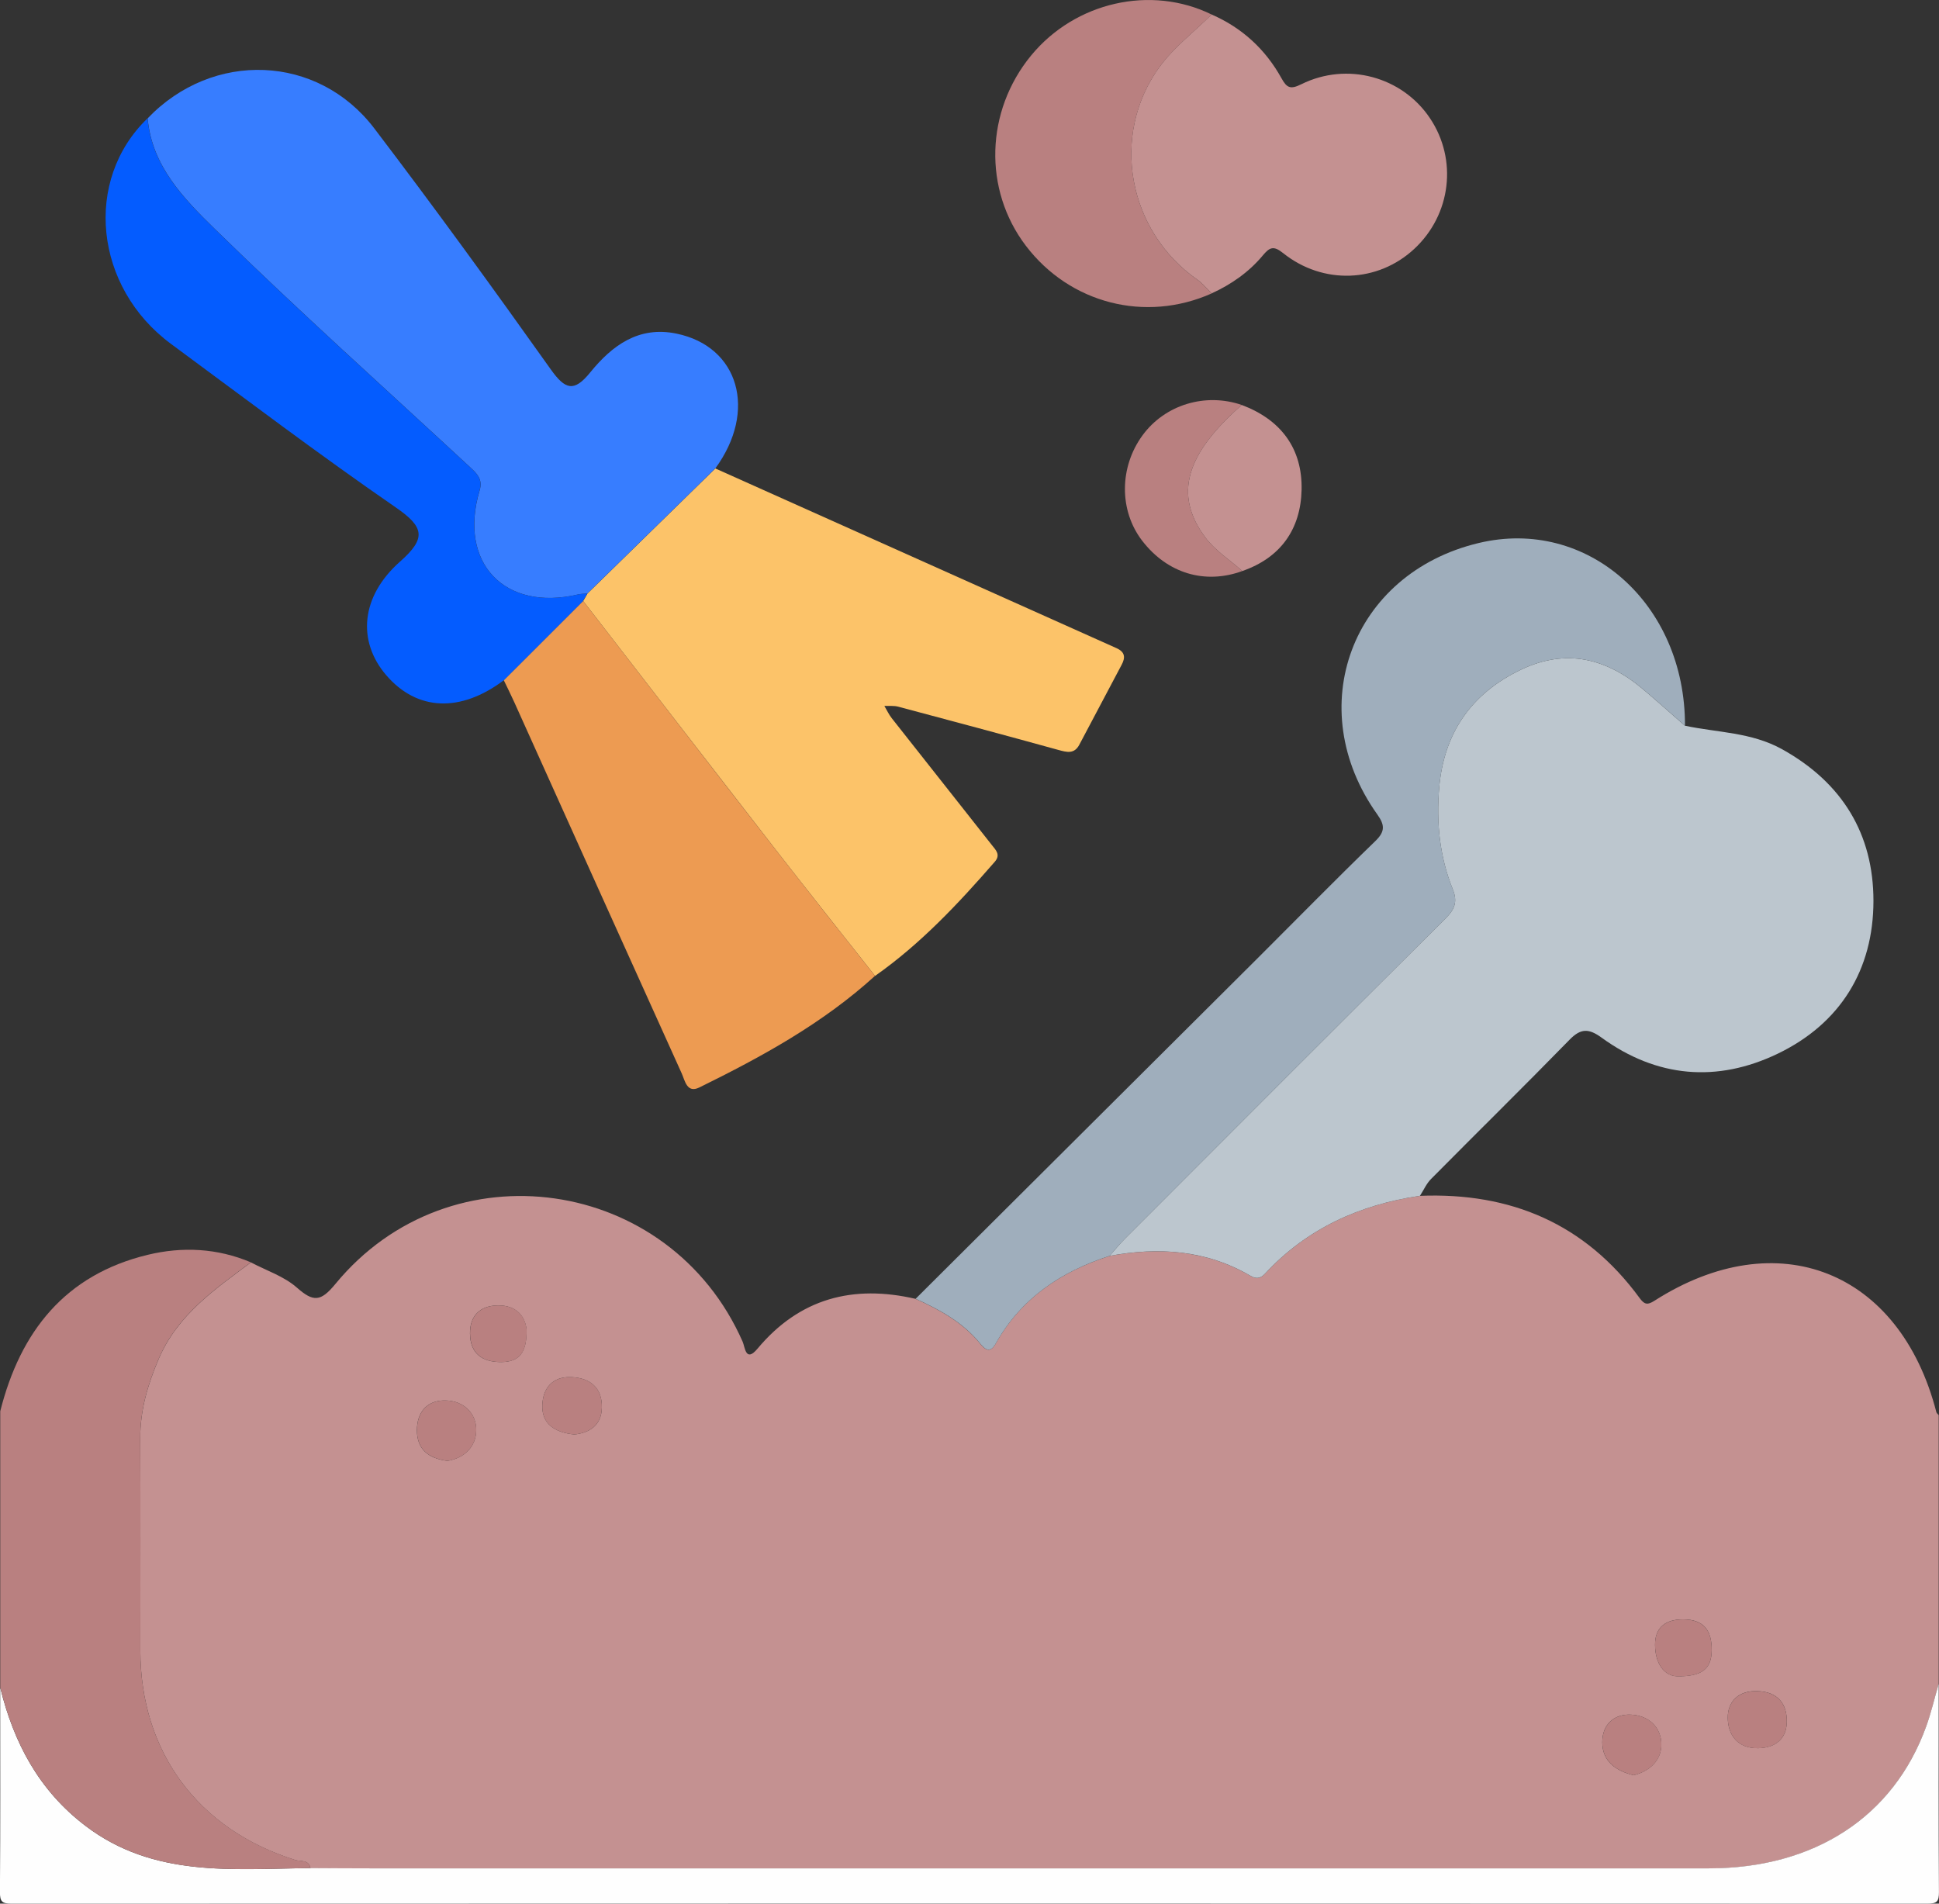
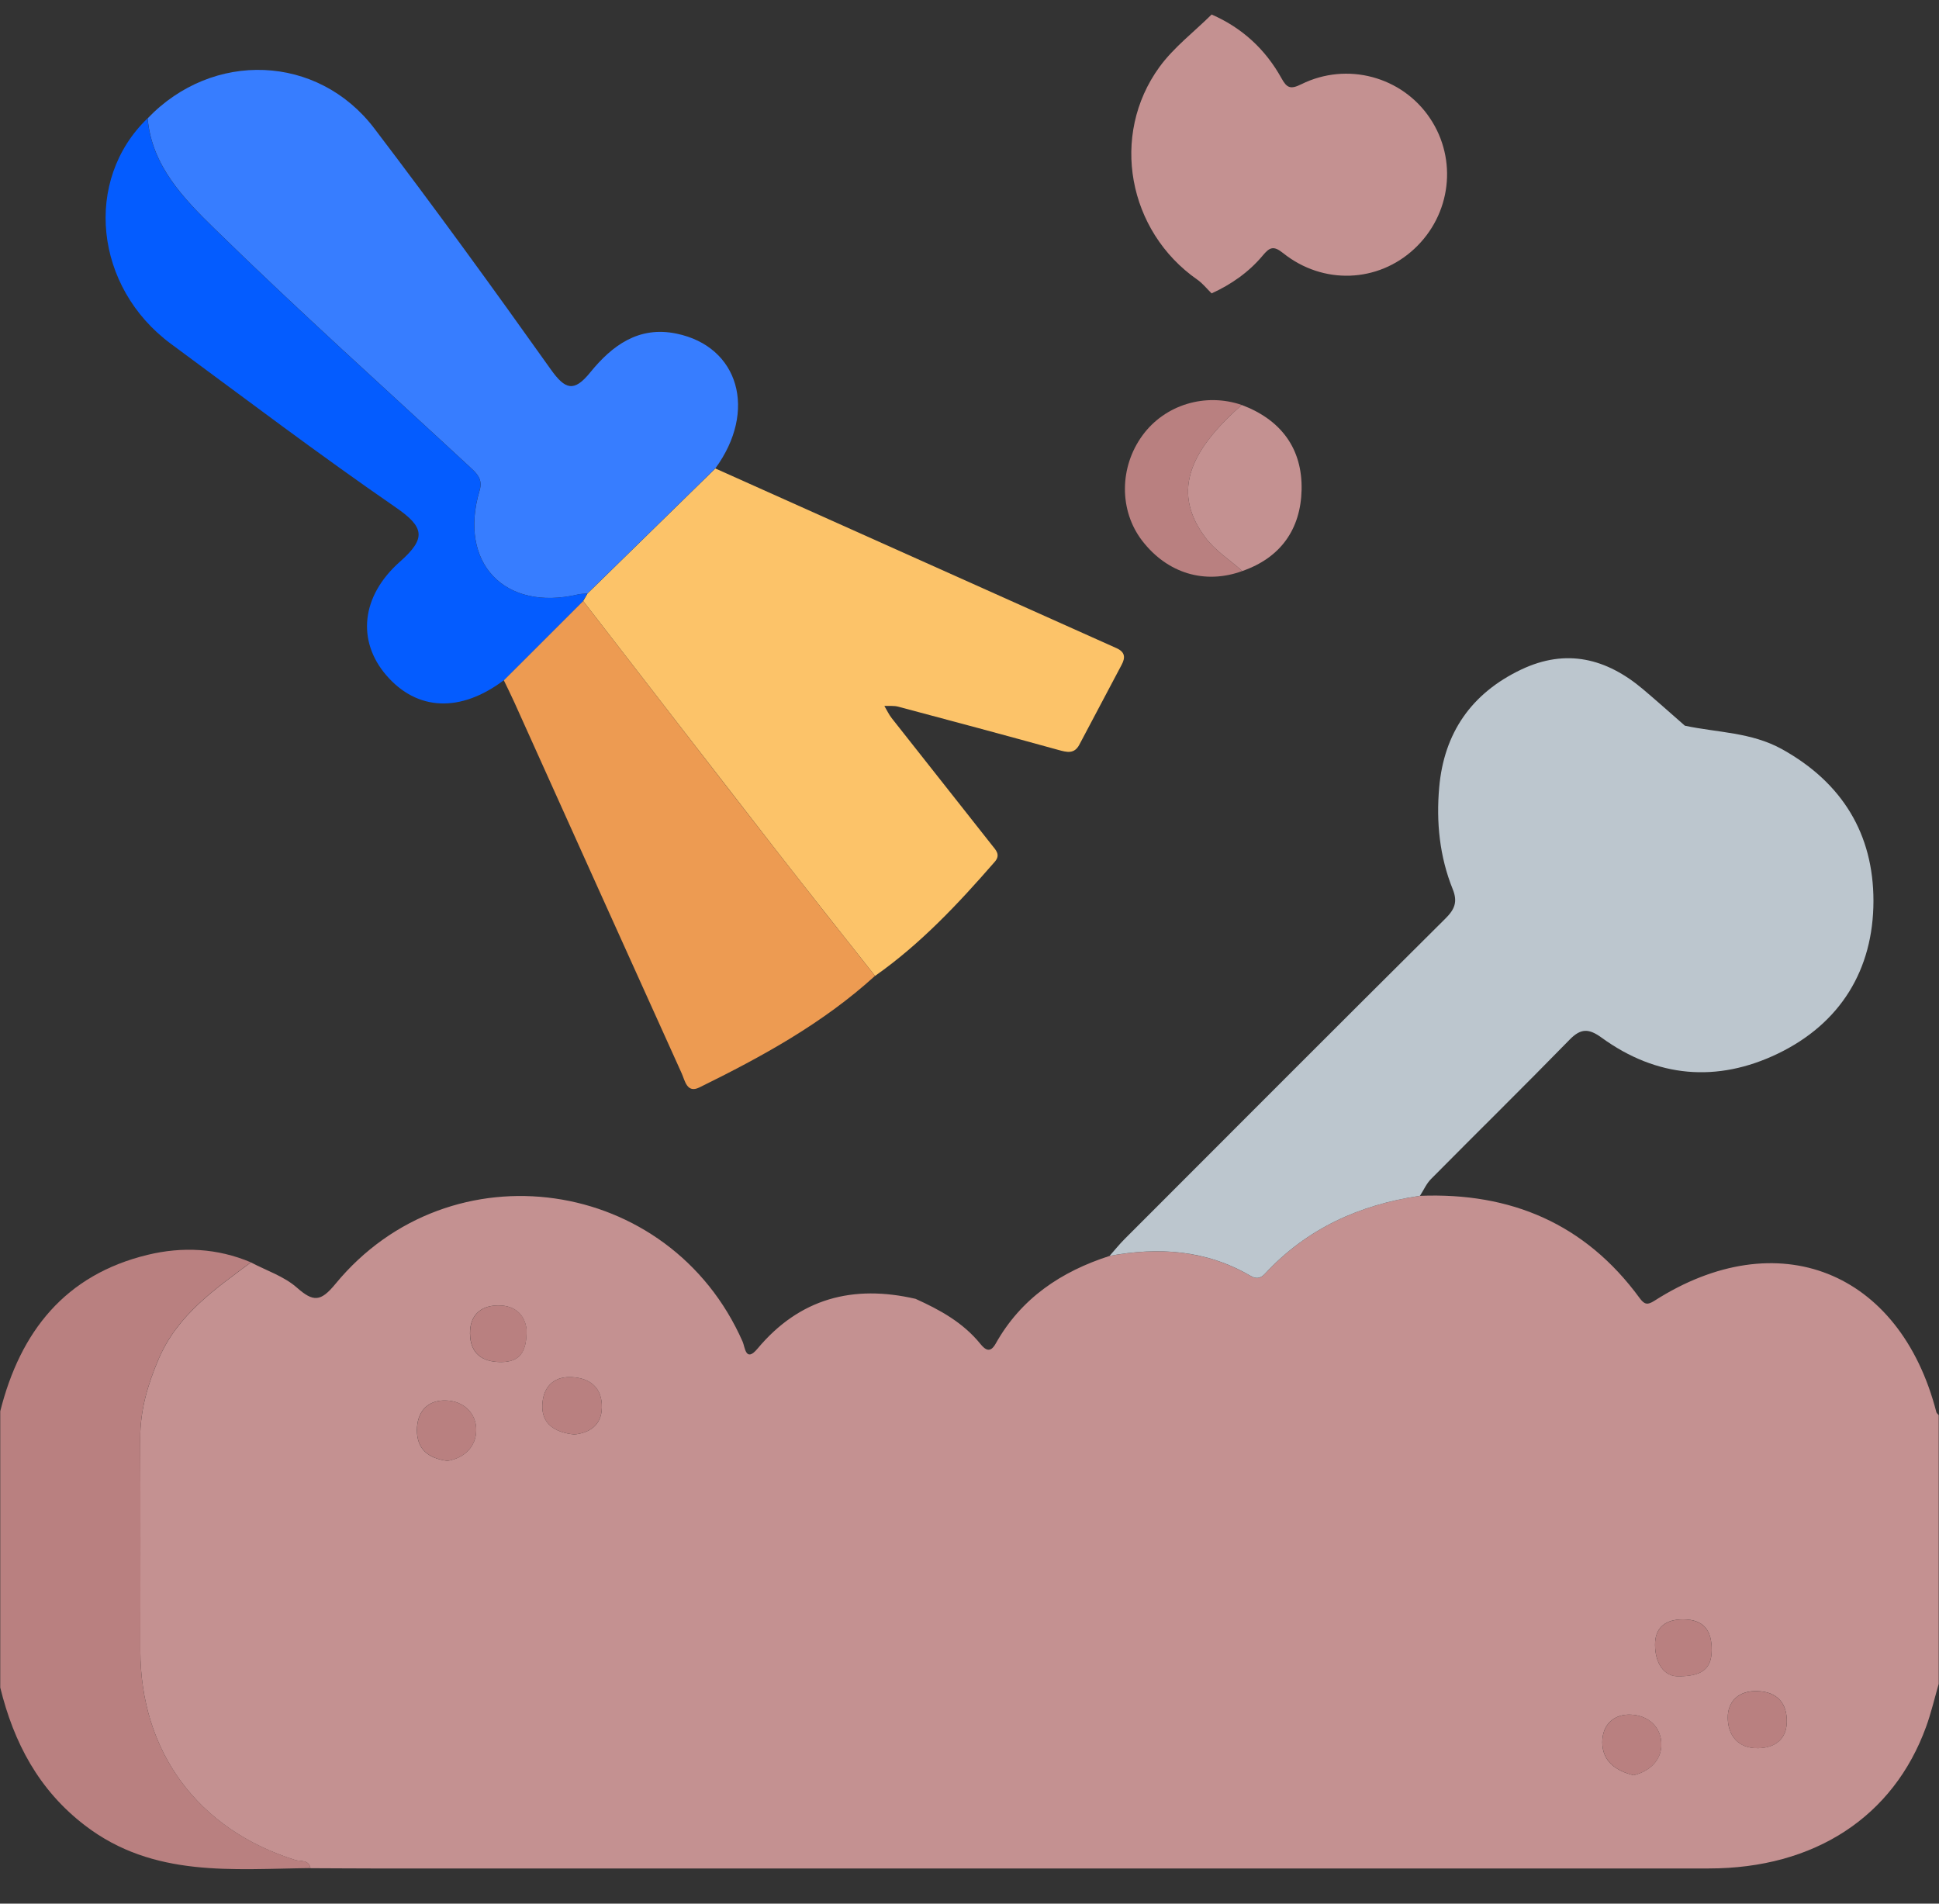
<svg xmlns="http://www.w3.org/2000/svg" id="Layer_2" viewBox="0 0 383.96 376.98">
  <rect x="0" y="0" width="383.96" height="376.98" fill="#333333" stroke="none" />
  <defs>
    <style>.cls-1{fill:#fcc369;}.cls-2{fill:#bcc6ce;}.cls-3{fill:#045cff;}.cls-4{fill:#c49191;}.cls-5{fill:#fec345;}.cls-6{fill:#ed9b52;}.cls-7{fill:#b98080;}.cls-8{fill:#9faebc;}.cls-9{fill:#fefefe;}.cls-10{fill:#377dff;}</style>
  </defs>
  <g id="Layer_1-2">
    <g>
      <path class="cls-4" d="M49.68,249.99c3.07,1.62,6.58,2.76,9.11,5,3.25,2.86,4.7,2.83,7.62-.72,22.73-27.64,66.23-21.35,80.65,11.43,.47,1.07,.59,4.19,2.93,1.39,8.35-10,18.93-12.74,31.31-9.88,4.81,2.17,9.38,4.68,12.79,8.87,1.01,1.25,1.99,1.94,3.08-.01,5.04-8.99,12.96-14.27,22.55-17.36,9.71-1.79,19.09-1.18,27.83,3.91,1.17,.68,2,.64,2.93-.37,8.31-8.97,18.77-13.69,30.71-15.44,17.95-.71,32.7,5.51,43.47,20.22,.92,1.25,1.5,1.49,2.95,.56,24.36-15.58,48.6-5.97,55.83,22.07,.06,.21,.3,.38,.46,.57v53.23c-.82,2.84-1.49,5.74-2.5,8.51-6.49,17.85-22.13,28.04-43.02,28.04-88.31,.01-176.62,0-264.93,0-3.99,0-7.98-.04-11.97-.05-.34-1.76-1.98-1.29-3.03-1.62-19.28-6.06-30.66-21.43-30.66-41.54,0-13.97,.04-27.94-.02-41.91-.03-5.6,1.49-10.74,3.68-15.84,3.73-8.67,11.08-13.73,18.24-19.05Zm38.93,39.31c3.32-.55,5.66-2.79,5.69-6.08,.03-3.43-2.55-5.8-6.03-5.89-3.66-.1-5.72,2.27-5.71,5.93,0,3.71,2.24,5.56,6.04,6.04Zm25.11-5.23c2.91-.29,5.4-1.75,5.46-5.33,.07-3.85-2.22-5.87-6.06-6.03-3.76-.15-5.58,2.22-5.73,5.46-.17,3.69,2.32,5.49,6.33,5.9Zm234.33,50.82c-3.73-.17-5.94,2.02-5.92,5.26,.02,3.4,1.94,6.14,6.07,6.04,3.36-.08,5.53-1.83,5.62-5.1,.11-3.66-1.78-6.07-5.77-6.2Zm-24.56,16.66c3.16-.79,5.47-2.91,5.49-6.06,.01-3.44-2.52-5.77-5.99-5.94-3.47-.17-5.73,2.04-5.71,5.49,.02,3.72,2.62,5.63,6.21,6.51Zm8.55-19.59c5.01,.06,6.86-1.47,6.91-5.11,.05-3.92-1.52-6.17-5.67-6.17-3.41,0-5.58,1.54-5.55,5.07,.03,3.7,1.81,6.1,4.32,6.2Zm-227.77-68.66c-.27-2.54-1.94-4.85-5.71-4.79-3.51,.05-5.54,2.07-5.5,5.58,.05,3.92,2.39,5.67,6.23,5.64,3.63-.03,5.06-2.01,4.97-6.43Z" />
-       <path class="cls-9" d="M61.48,369.94c3.99,.02,7.98,.05,11.97,.05,88.31,0,176.62,0,264.93,0,20.89,0,36.54-10.19,43.02-28.04,1.01-2.77,1.67-5.67,2.5-8.51,0,13.75-.04,27.49,.05,41.24,.01,1.89-.41,2.3-2.3,2.3-126.45-.05-252.9-.05-379.36,0-1.89,0-2.31-.41-2.3-2.3,.1-13.5,.05-26.99,.05-40.49,2.68,10.92,7.64,20.33,16.84,27.35,13.53,10.33,29.18,8.55,44.59,8.4Z" />
      <path class="cls-7" d="M61.48,369.94c-15.42,.16-31.06,1.93-44.59-8.4-9.2-7.02-14.16-16.43-16.84-27.35v-54.73c3.97-15.76,12.83-27.01,29.2-30.97,6.87-1.66,13.79-1.32,20.43,1.49-7.15,5.32-14.51,10.38-18.23,19.05-2.19,5.1-3.71,10.24-3.68,15.84,.07,13.97,.02,27.94,.02,41.91,0,20.11,11.38,35.48,30.66,41.54,1.05,.33,2.69-.14,3.03,1.62Z" />
      <path class="cls-2" d="M281.19,236.8c-11.94,1.76-22.4,6.47-30.71,15.44-.93,1-1.77,1.05-2.93,.37-8.73-5.09-18.12-5.7-27.83-3.91,.99-1.11,1.92-2.28,2.97-3.33,21.16-21.18,42.3-42.37,63.53-63.47,1.83-1.81,2.46-3.31,1.45-5.81-2.61-6.46-3.29-13.3-2.68-20.17,.95-10.78,6.38-18.63,16.22-23.32,8.96-4.26,16.92-2.22,24.18,3.92,2.78,2.35,5.5,4.79,8.25,7.19,6.46,1.38,13.16,1.27,19.27,4.67,11.92,6.63,18.08,16.81,18.07,30.04-.01,13.62-6.55,24.27-18.95,30.24-12,5.77-23.95,4.77-34.89-3.18-2.5-1.81-4.08-1.9-6.32,.4-9.06,9.28-18.32,18.38-27.44,27.59-.92,.92-1.47,2.21-2.19,3.32Z" />
      <path class="cls-1" d="M141.63,92.76c26.48,11.87,52.96,23.74,79.45,35.59,1.7,.76,1.8,1.85,1.03,3.29-2.79,5.28-5.59,10.55-8.38,15.83-1.02,1.92-2.5,1.49-4.18,1.03-10.55-2.91-21.11-5.75-31.69-8.56-.87-.23-1.83-.11-2.74-.15,.48,.81,.88,1.69,1.46,2.43,6.61,8.4,13.26,16.78,19.87,25.18,.74,.94,1.74,1.87,.54,3.25-7.2,8.27-14.68,16.26-23.71,22.61-6.52-8.27-13.08-16.5-19.54-24.81-12.78-16.45-25.51-32.95-38.26-49.43l.85-1.46-.05,.03,.82-.8,24.54-24.01Z" />
      <path class="cls-10" d="M141.63,92.76c-8.18,8-16.36,16.01-24.54,24.01-.27,.27-.55,.53-.82,.8l.05-.03c-.62,.06-1.25,.04-1.85,.18-14.58,3.42-23.77-6.25-19.49-20.6,.64-2.14-.45-3.26-1.76-4.48-16.96-15.72-34.2-31.17-50.72-47.34-6.06-5.94-12.44-12.42-13.26-21.87,12.87-13.45,33.67-12.73,44.88,2,11.94,15.69,23.53,31.66,34.96,47.74,2.84,3.99,4.58,4.54,7.78,.6,4.33-5.34,9.61-9.27,17.12-7.7,12.37,2.57,16.01,15.32,7.66,26.7Z" />
-       <path class="cls-8" d="M333.65,143.71c-2.75-2.4-5.46-4.83-8.25-7.19-7.27-6.14-15.23-8.18-24.18-3.92-9.84,4.68-15.27,12.54-16.22,23.32-.61,6.87,.07,13.71,2.68,20.17,1.01,2.49,.37,3.99-1.45,5.81-21.23,21.1-42.38,42.29-63.53,63.47-1.05,1.05-1.99,2.22-2.97,3.33-9.59,3.09-17.51,8.37-22.55,17.36-1.09,1.95-2.06,1.26-3.08,.01-3.41-4.2-7.98-6.7-12.79-8.87,22.64-22.54,45.28-45.09,67.92-67.64,7.69-7.67,15.29-15.43,23.09-22.98,1.97-1.9,1.92-3.18,.43-5.27-15.07-21.12-5.12-47.74,20.03-53.77,21.55-5.17,40.95,12,40.88,36.17Z" />
      <path class="cls-6" d="M115.47,119.01c12.75,16.48,25.47,32.98,38.26,49.43,6.46,8.31,13.02,16.55,19.54,24.81-10.31,9.39-22.4,16.01-34.79,22.1-2.47,1.21-2.84-1.36-3.49-2.79-11.08-24.48-22.1-48.98-33.14-73.48-.67-1.48-1.39-2.92-2.09-4.38,5.24-5.23,10.47-10.47,15.71-15.7Z" />
      <path class="cls-3" d="M115.47,119.01c-5.24,5.23-10.47,10.47-15.71,15.7-8.58,6.46-17.18,6.09-23.27-.99-5.76-6.7-5.11-15.57,2.72-22.5,5.27-4.66,4.79-6.85-.86-10.75-15.09-10.4-29.72-21.47-44.48-32.36-15.21-11.23-17.38-32.44-4.65-44.68,.82,9.45,7.19,15.93,13.26,21.87,16.52,16.17,33.76,31.62,50.72,47.34,1.32,1.22,2.4,2.34,1.76,4.48-4.27,14.35,4.92,24.02,19.49,20.6,.6-.14,1.23-.12,1.85-.18-.28,.49-.56,.97-.85,1.46Z" />
      <path class="cls-4" d="M239.94,2.88c6.03,2.63,10.64,6.89,13.81,12.6,1.06,1.92,1.76,2.28,3.92,1.21,9.09-4.51,19.97-1.51,25.48,6.7,5.51,8.2,4.21,19.1-3.09,25.89-7.2,6.71-18.07,7.17-25.98,.84-1.92-1.54-2.68-1.14-4.04,.49-2.74,3.28-6.21,5.71-10.12,7.49-.94-.92-1.77-1.99-2.84-2.73-13.74-9.59-17.31-28.59-7.48-42.11,2.84-3.9,6.86-6.95,10.33-10.39Z" />
-       <path class="cls-7" d="M239.94,2.88c-3.48,3.44-7.5,6.49-10.33,10.39-9.83,13.52-6.26,32.52,7.48,42.11,1.06,.74,1.9,1.81,2.84,2.73-13.13,5.84-28.08,2.01-36.79-9.44-8.45-11.11-8.02-26.65,1.04-37.68C212.91,.38,227.91-3.02,239.94,2.88Z" />
      <path class="cls-4" d="M245.9,80.2c7.76,2.92,12.02,8.63,11.84,16.8-.17,7.74-4.11,13.44-11.74,16.08-2.48-2.21-5.42-4.07-7.36-6.69-6.23-8.43-3.89-16.39,7.25-26.19Z" />
      <path class="cls-7" d="M245.9,80.2c-11.15,9.81-13.48,17.77-7.25,26.19,1.93,2.61,4.88,4.48,7.36,6.69-7.41,2.71-14.85,.47-19.82-5.98-4.6-5.96-4.57-14.58,.06-20.9,4.43-6.05,12.42-8.49,19.66-6Z" />
      <path class="cls-7" d="M88.61,289.3c-3.8-.49-6.04-2.34-6.04-6.04,0-3.66,2.05-6.03,5.71-5.93,3.48,.09,6.06,2.46,6.03,5.89-.03,3.29-2.38,5.54-5.69,6.08Z" />
      <path class="cls-7" d="M113.72,284.07c-4.02-.41-6.5-2.2-6.33-5.9,.15-3.24,1.97-5.61,5.73-5.46,3.85,.15,6.14,2.18,6.06,6.03-.07,3.58-2.55,5.04-5.46,5.33Z" />
      <path class="cls-7" d="M348.05,334.9c3.99,.13,5.88,2.54,5.77,6.2-.1,3.27-2.26,5.02-5.62,5.1-4.13,.1-6.04-2.65-6.07-6.04-.02-3.23,2.19-5.43,5.92-5.26Z" />
      <path class="cls-7" d="M323.5,351.55c-3.59-.88-6.19-2.79-6.21-6.51-.02-3.45,2.24-5.66,5.71-5.49,3.47,.17,6,2.5,5.99,5.94-.01,3.15-2.32,5.27-5.49,6.06Z" />
      <path class="cls-7" d="M332.05,331.96c-2.5-.1-4.28-2.5-4.32-6.2-.03-3.53,2.14-5.07,5.55-5.07,4.14,0,5.72,2.24,5.67,6.17-.05,3.63-1.9,5.16-6.91,5.11Z" />
      <path class="cls-7" d="M104.28,263.3c.09,4.42-1.35,6.4-4.97,6.43-3.84,.03-6.18-1.72-6.23-5.64-.05-3.51,1.99-5.53,5.5-5.58,3.77-.06,5.44,2.25,5.71,4.79Z" />
-       <path class="cls-5" d="M116.27,117.57c.27-.27,.55-.53,.82-.8-.27,.27-.55,.53-.82,.8Z" />
    </g>
  </g>
</svg>